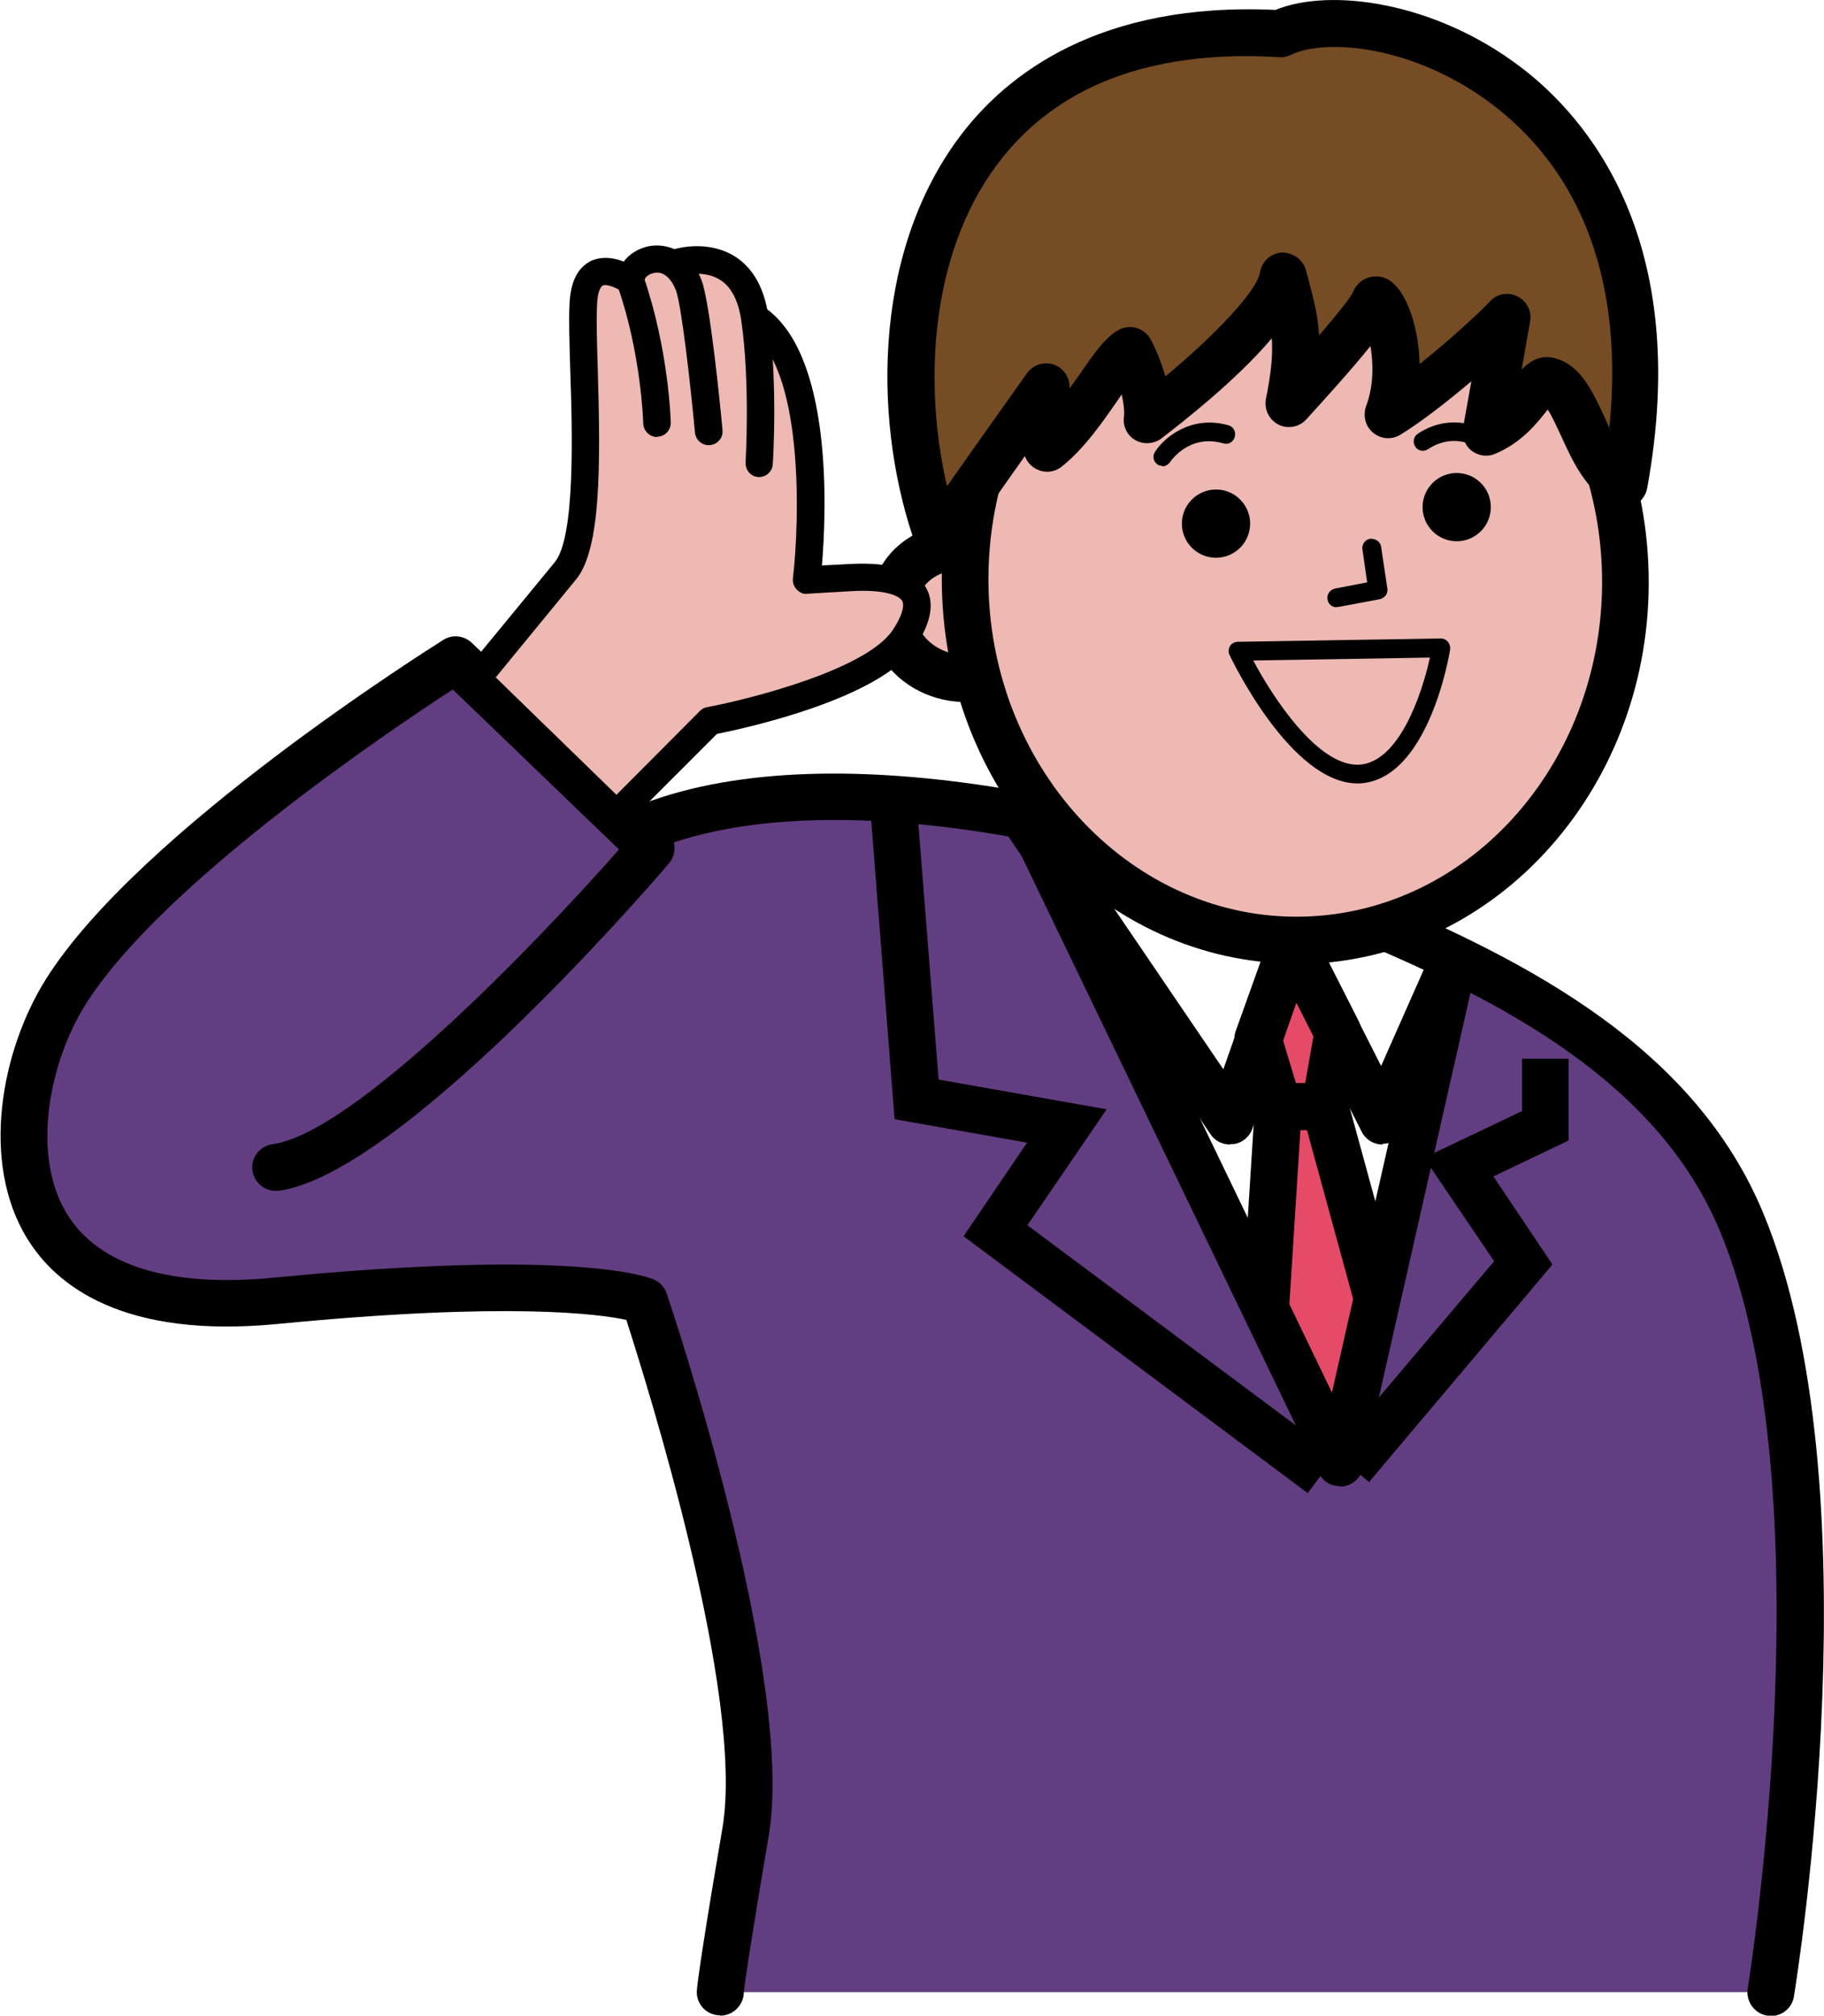
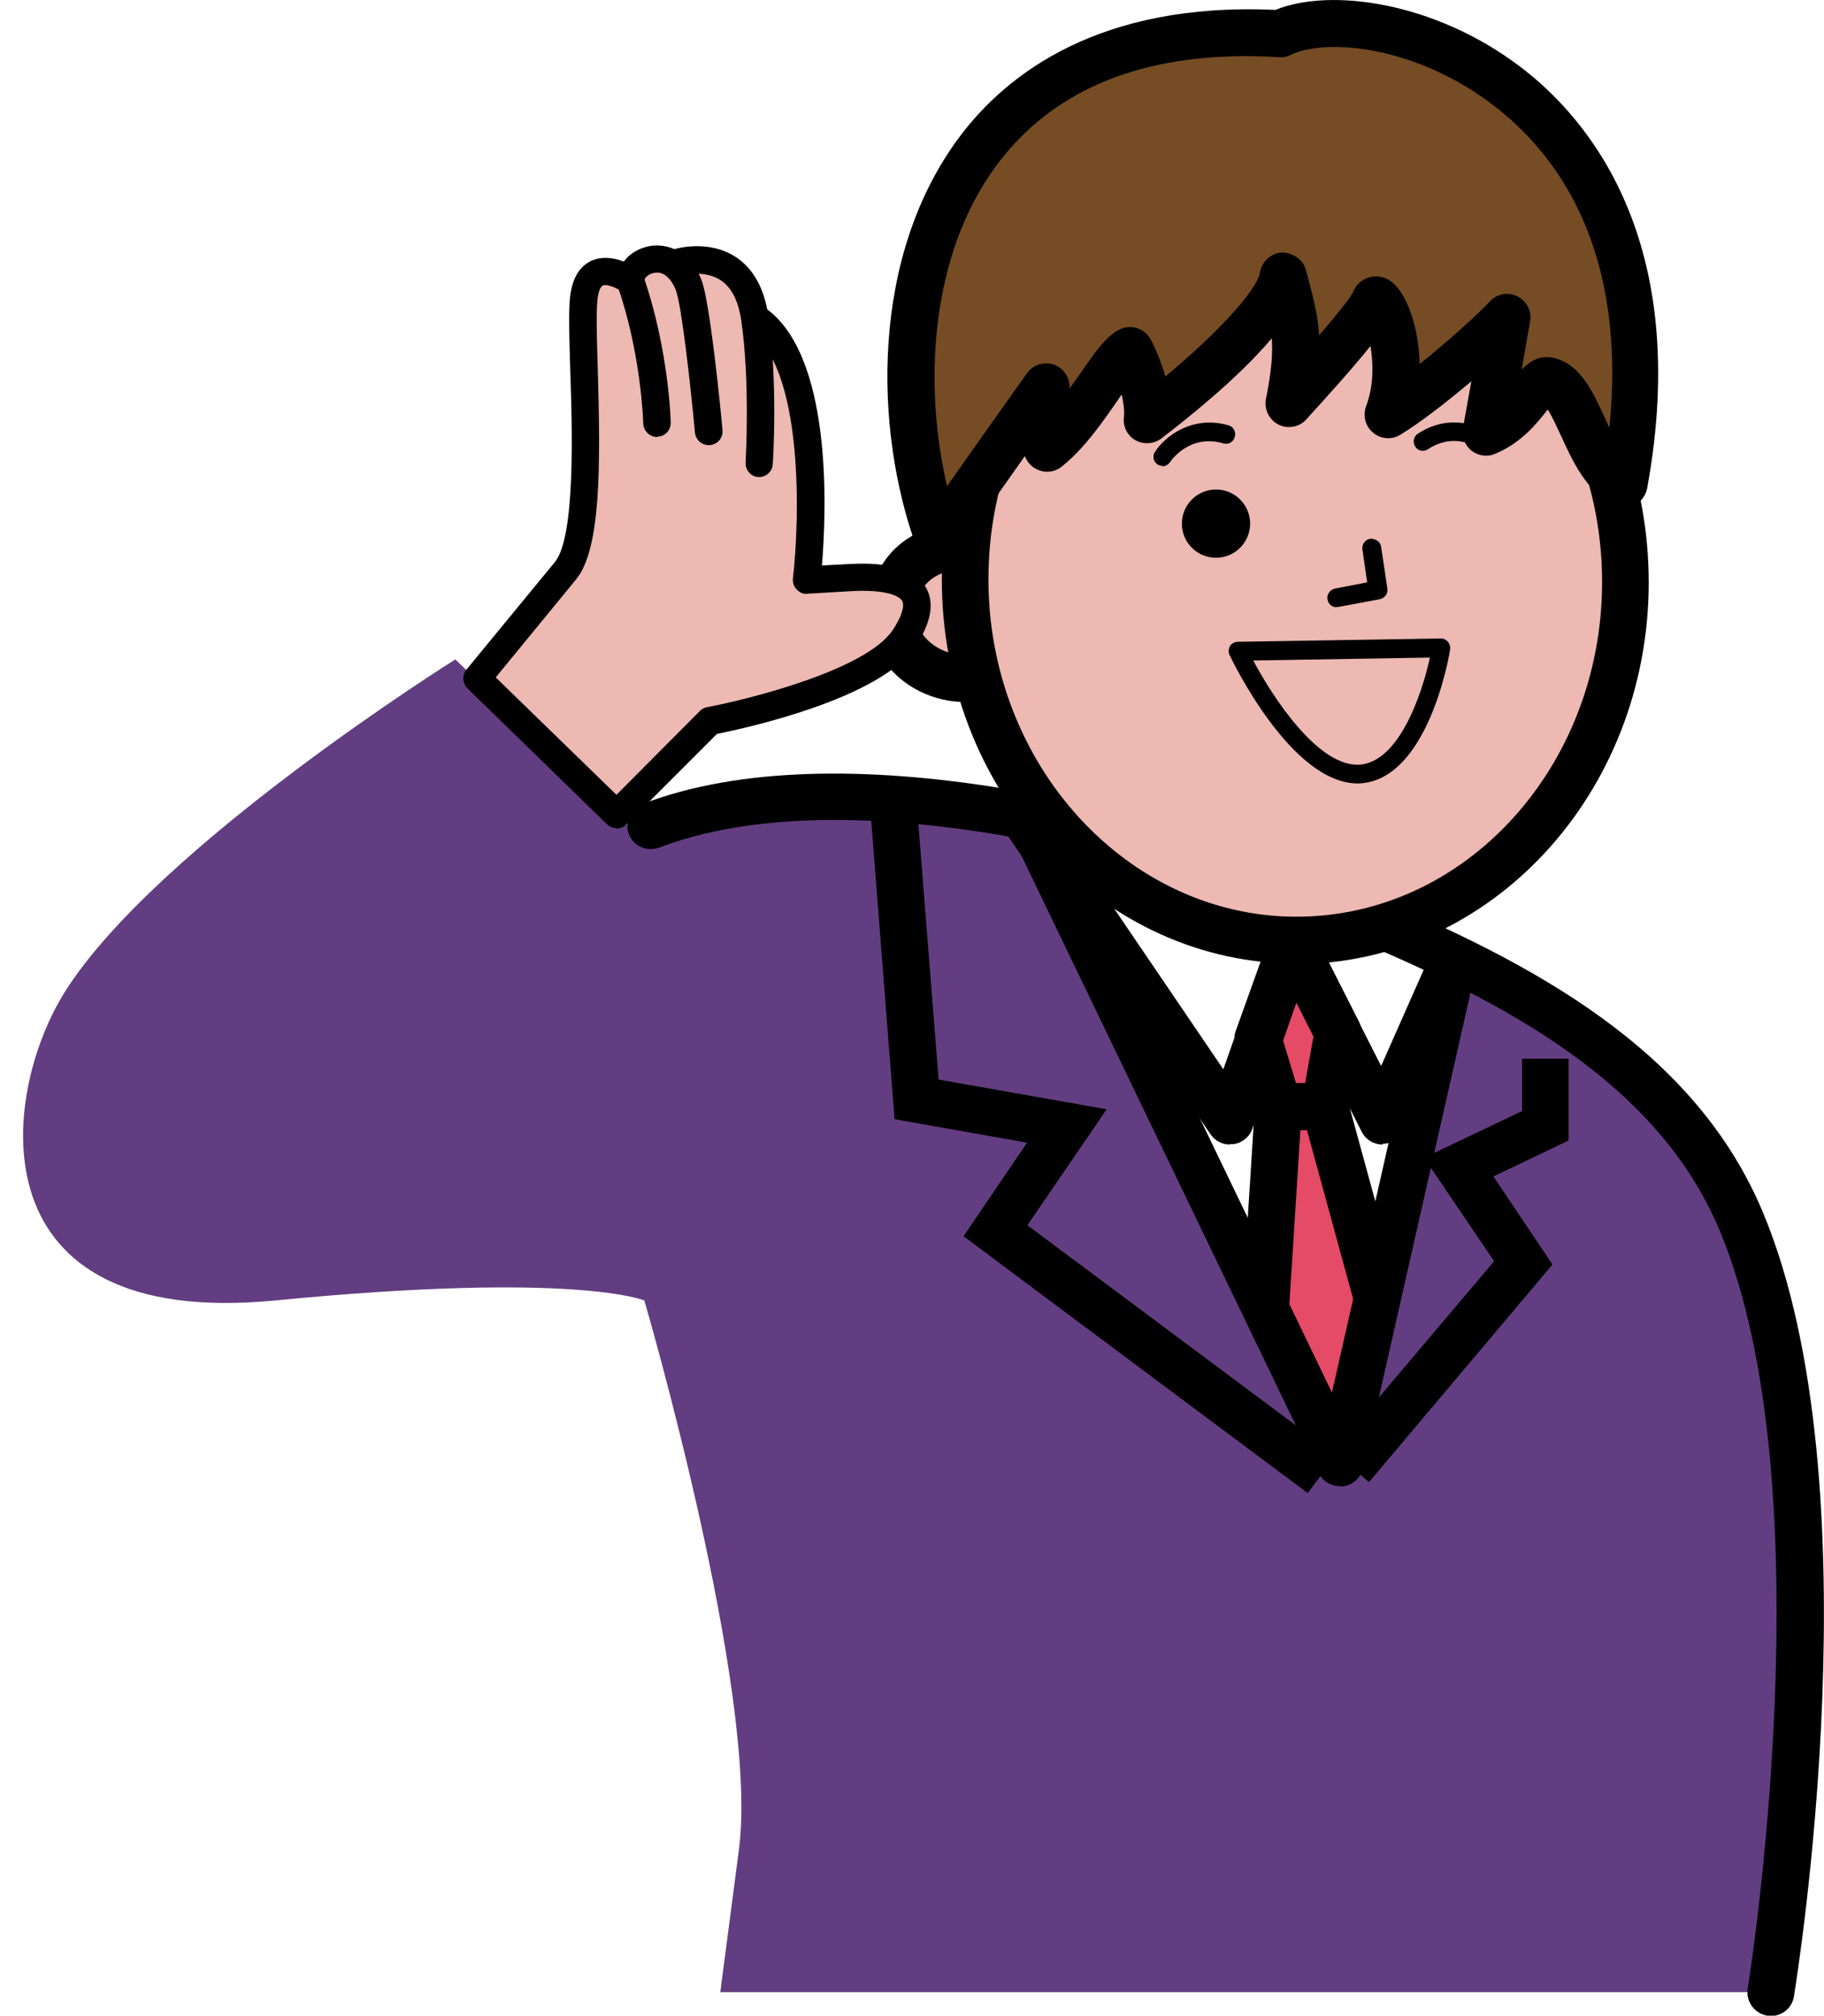
<svg xmlns="http://www.w3.org/2000/svg" id="_レイヤー_2" viewBox="0 0 49.71 54.93">
  <defs>
    <style>.cls-1{fill:#000;}.cls-1,.cls-2,.cls-3,.cls-4,.cls-5{stroke-width:0px;}.cls-2{fill:#754c24;}.cls-3{fill:#633d81;}.cls-4{fill:#e54a66;}.cls-5{fill:#edb9b2;}</style>
  </defs>
  <g id="_トップ">
    <g id="_トップ全体">
      <polygon class="cls-4" points="35.05 26.19 35.49 26.19 36.47 28.13 36.1 30.16 34.84 30.16 34.29 28.31 35.05 26.19" />
      <path class="cls-1" d="M36.1,30.8h-1.27c-.28,0-.53-.18-.61-.46l-.55-1.85c-.04-.13-.04-.27.01-.4l.76-2.12c.09-.25.33-.42.6-.42h.44c.24,0,.46.13.57.35l.98,1.93c.06.12.08.26.06.4l-.36,2.03c-.05.3-.32.53-.63.53ZM35.31,29.52h.26l.23-1.3-.47-.93-.37,1.04.36,1.19Z" />
      <polygon class="cls-4" points="34.84 30.16 33.94 44.38 39.99 44.38 36.1 30.16 34.84 30.16" />
      <path class="cls-1" d="M39.99,45.02h-6.05c-.18,0-.34-.07-.47-.2-.12-.13-.18-.3-.17-.48l.9-14.22c.02-.34.3-.6.64-.6h1.27c.29,0,.54.19.62.47l3.89,14.22c.05.19.01.4-.11.55-.12.16-.31.25-.51.25ZM34.62,43.74h4.54l-3.54-12.94h-.18l-.82,12.94Z" />
      <path class="cls-3" d="M7.5,31.8c3.13-.43,10.24-8.7,10.24-8.7l-5.33-5.13S4.29,23.05,1.78,27.01C-.03,29.88-.7,36.24,7.5,35.44c8.19-.8,10.06,0,10.06,0,0,0,3.13,10.69,2.58,14.95l-.51,3.9h28.64s2.05-18.1-1.27-22.35c-.74-.95-3.78-4.29-7.66-5.98l-2.85,14.03-8.63-17.79c-3-.6-5.06-1.3-10.12.29" />
      <path class="cls-1" d="M48.26,54.93s-.07,0-.1,0c-.35-.06-.58-.39-.53-.73.02-.13,2.19-13.59-.76-20.66-1.69-4.04-5.86-6.24-10.12-8.01-5.56-2.31-13.82-4.33-18.79-2.43-.33.12-.7-.04-.82-.37-.13-.33.04-.7.37-.82,5.32-2.04,13.95.04,19.73,2.44,4.51,1.88,8.95,4.23,10.81,8.7,3.09,7.41.93,20.79.84,21.36-.05.31-.32.53-.63.53Z" />
-       <path class="cls-1" d="M19.62,54.92s-.02,0-.02,0c-.34-.01-.61-.29-.61-.63,0-.22.25-1.85.7-4.48.61-3.62-2.06-12.09-2.62-13.84-.73-.16-3.23-.5-9.5.11-4.21.41-6.04-1.04-6.83-2.33-1.28-2.08-.71-5.13.52-7.08,2.55-4.04,10.49-9.02,10.82-9.23.25-.16.57-.12.78.08l5.33,5.13c.24.23.26.62.04.88-.74.87-7.36,8.47-10.63,8.92-.35.04-.67-.2-.72-.55-.05-.35.2-.67.55-.72,2.22-.3,7.24-5.53,9.44-8.03l-4.53-4.36c-1.68,1.09-7.92,5.28-10,8.57-.99,1.57-1.51,4.11-.51,5.73.87,1.41,2.81,2,5.62,1.73,8.12-.79,10.17-.04,10.37.05.17.07.29.21.35.38.14.42,3.51,10.44,2.78,14.78-.63,3.72-.68,4.25-.68,4.3-.02.33-.3.6-.64.6Z" />
      <polygon class="cls-1" points="35.64 40.69 26.26 33.69 27.99 31.14 24.38 30.5 23.73 22.19 25 22.09 25.58 29.42 30.16 30.23 28 33.39 36.41 39.66 35.64 40.69" />
      <polygon class="cls-1" points="37.31 40.39 36.33 39.56 40.72 34.37 38.81 31.55 41.48 30.28 41.48 28.85 42.75 28.85 42.75 31.08 40.7 32.06 42.31 34.46 37.31 40.39" />
      <path class="cls-1" d="M33.52,31.19c-.21,0-.41-.1-.53-.28l-5.67-8.35c-.2-.29-.12-.69.17-.89.29-.2.69-.12.89.17l4.96,7.3,1.29-3.66c.12-.33.48-.51.81-.39.33.12.51.48.39.81l-1.7,4.86c-.08.23-.28.39-.52.42-.03,0-.06,0-.08,0Z" />
      <path class="cls-1" d="M37.68,31.19c-.24,0-.46-.13-.57-.35l-2.46-4.86c-.16-.31-.03-.7.28-.86.32-.16.7-.03.86.28l1.85,3.65,1.39-3.14c.14-.32.52-.47.84-.33.32.14.47.52.33.84l-1.93,4.37c-.1.23-.32.37-.57.38h-.02Z" />
      <path class="cls-5" d="M44,13.35c-1.03-4.29-4.66-7.42-8.91-7.33-4.63.1-8.36,4-8.75,8.91-.6-.09-1.25.14-1.64.62-.44.53-.52,1.34-.19,1.95.33.61,1.04.99,1.73,1,0,0,.38-.05.38-.05h0c1.09,4.21,4.68,7.26,8.87,7.17,4.58-.1,8.28-3.91,8.74-8.74.1-.02-.25-3.53-.25-3.53Z" />
      <path class="cls-1" d="M35.33,26.26c-5.22,0-9.54-4.54-9.66-10.23-.06-2.78.88-5.41,2.64-7.42,1.78-2.02,4.18-3.17,6.76-3.22.07,0,.13,0,.2,0,5.22,0,9.54,4.54,9.66,10.23.13,5.75-4.09,10.53-9.4,10.65-.07,0-.13,0-.2,0ZM35.27,6.66c-.06,0-.11,0-.17,0-2.22.05-4.29,1.04-5.83,2.79-1.55,1.77-2.38,4.09-2.33,6.55.11,5.05,3.97,9.08,8.56,8.98,4.61-.1,8.27-4.29,8.16-9.34-.11-4.99-3.86-8.98-8.39-8.98Z" />
      <path class="cls-1" d="M26.25,19.13v-.27s-.01.27-.01.27c-.96-.02-1.86-.55-2.28-1.34-.45-.83-.34-1.92.26-2.65.6-.73,1.65-1.05,2.55-.77l-.37,1.22c-.42-.13-.92.03-1.19.36-.27.33-.33.86-.12,1.24.2.38.69.65,1.19.67v1.28Z" />
      <path class="cls-2" d="M34.96,7.51c-.21,1.3-3.69,3.94-3.69,3.94.08-.87-.48-1.91-.48-1.91-.53.29-1.25,1.91-2.25,2.69l-.03-1.69s-2.29,3.21-2.93,4.17c-1.88-5.19-.74-14.37,9.3-13.79,2.47-1.21,11.39,1.31,9.39,12.28-1.07-.58-1.23-2.61-2.07-2.83-.36-.09-.66.99-1.7,1.42l.56-3.15c-.56.6-2.22,2.06-3.23,2.66.61-1.6-.25-3.44-.38-3.1-.18.47-2.32,2.8-2.32,2.8.33-1.7.17-2.17-.17-3.49Z" />
      <path class="cls-1" d="M25.58,15.34s-.05,0-.08,0c-.24-.03-.44-.19-.52-.42-1.17-3.22-1.26-7.94,1.17-11.19,1.28-1.71,3.81-3.68,8.61-3.46,1.5-.61,4.33-.22,6.66,1.54,1.83,1.38,4.71,4.72,3.47,11.5-.04.2-.17.37-.35.46-.18.09-.4.08-.58-.01-.74-.4-1.1-1.19-1.42-1.89-.1-.21-.23-.51-.36-.71h0c-.28.36-.71.91-1.44,1.21-.21.09-.46.05-.64-.09-.18-.15-.27-.38-.23-.61l.23-1.28c-.65.55-1.38,1.12-1.94,1.46-.23.14-.53.12-.74-.06-.21-.17-.28-.46-.19-.72.21-.55.2-1.16.12-1.64-.53.66-1.25,1.45-1.75,2-.19.21-.5.27-.76.14-.25-.13-.39-.41-.34-.69.15-.75.19-1.22.16-1.66-.97,1.15-2.44,2.29-3.01,2.73-.2.15-.48.17-.7.05-.22-.12-.35-.37-.32-.62.02-.19-.01-.41-.06-.63-.04.06-.08.11-.11.16-.41.59-.91,1.32-1.53,1.81-.19.15-.45.18-.67.07-.16-.07-.27-.21-.33-.36-.68.96-1.49,2.11-1.83,2.62-.12.18-.32.28-.53.28ZM33.97,1.53c-3.05,0-5.33.99-6.8,2.96-1.84,2.47-2,6.02-1.36,8.76.92-1.31,2.18-3.08,2.18-3.08.16-.22.44-.32.71-.24.26.08.44.32.45.6v.06c.09-.13.18-.26.27-.38.39-.57.7-1.02,1.07-1.22.15-.08.32-.1.49-.05.16.05.3.16.38.31.04.07.25.48.4,1.01,1.3-1.08,2.49-2.31,2.58-2.84.05-.3.3-.52.6-.54.3.01.57.19.65.48l.05.18c.16.61.28,1.07.31,1.6.48-.56.85-1.02.92-1.17.13-.35.52-.53.88-.39.52.2.91,1.22.94,2.34.78-.62,1.58-1.35,1.92-1.71.19-.21.5-.26.75-.13.25.13.39.4.34.68l-.23,1.31c.23-.23.51-.41.9-.31.7.18,1.03.9,1.35,1.59.05.1.09.2.14.31.49-4.87-1.41-7.47-3.2-8.82-2.11-1.6-4.54-1.81-5.49-1.34-.1.05-.21.07-.32.06-.3-.02-.59-.03-.88-.03Z" />
      <path class="cls-1" d="M36.43,16.55c-.12,0-.23-.08-.25-.21-.03-.14.07-.27.2-.3l.88-.17-.13-.9c-.02-.14.08-.27.22-.29.14,0,.27.08.29.22l.17,1.14c.02.14-.07.26-.21.29l-1.12.21s-.03,0-.05,0Z" />
      <path class="cls-1" d="M31.69,12.7s-.1-.01-.14-.04c-.12-.08-.15-.23-.07-.35.24-.38.98-1.01,2-.72.14.04.21.18.17.32-.04.14-.18.22-.32.17-.92-.26-1.42.48-1.44.51-.05.07-.13.12-.21.12Z" />
      <path class="cls-1" d="M40.6,12.36c-.06,0-.11-.02-.16-.06-.03-.03-.73-.58-1.52-.06-.12.08-.28.05-.35-.07-.08-.12-.04-.28.07-.35.89-.59,1.78-.2,2.13.09.11.09.12.25.03.36-.05.06-.12.09-.2.09Z" />
      <circle class="cls-1" cx="33.14" cy="14.27" r=".93" />
-       <circle class="cls-1" cx="39.7" cy="13.82" r=".93" />
      <path class="cls-1" d="M37,21.35c-1.81,0-3.42-3.35-3.49-3.5-.04-.08-.03-.17.01-.24s.13-.12.21-.12l5.54-.09h0c.07,0,.14.03.19.09.05.06.07.13.06.21-.02.15-.6,3.57-2.48,3.65-.02,0-.04,0-.06,0ZM34.15,17.99c.55,1.04,1.75,2.85,2.84,2.85.01,0,.03,0,.04,0,1.09-.05,1.72-1.91,1.94-2.92l-4.82.08Z" />
      <path class="cls-5" d="M15.9,8.34c-.06,1.59.39,6.15-.48,7.22-.88,1.07-2.41,2.93-2.41,2.93l3.8,3.7,2.55-2.55s4.33-.81,5.29-2.26c.96-1.44-.27-1.71-1.46-1.65l-1.2.06s.69-5.8-1.41-7.15c-.3-2.04-2.04-1.53-2.04-1.53l.26.66c-.46-1.15-1.59-.71-1.58-.13,0,0-1.24-.92-1.3.67Z" />
      <path class="cls-1" d="M20.69,13s-.02,0-.02,0c-.21-.01-.36-.19-.35-.4,0-.02.13-2.17-.12-3.88-.08-.53-.27-.9-.57-1.09-.44-.28-.99-.13-1-.13-.2.06-.41-.06-.46-.26-.06-.2.05-.41.25-.46.04-.01.88-.25,1.61.21.49.31.8.86.91,1.62.26,1.79.13,3.95.12,4.04-.01.2-.18.35-.37.35Z" />
      <path class="cls-1" d="M16.8,22.57c-.09,0-.19-.04-.26-.11l-3.8-3.7c-.14-.14-.15-.36-.03-.51l2.41-2.93c.56-.68.48-3.55.42-5.26-.02-.71-.04-1.32-.02-1.74.02-.63.22-1.03.59-1.21.31-.14.64-.08.89.02.15-.21.4-.36.68-.42.48-.09,1.12.1,1.44.93.23.59.52,3.51.57,4.08.02.21-.13.39-.34.41-.2.02-.39-.13-.41-.34-.12-1.3-.37-3.5-.52-3.88-.14-.35-.36-.53-.6-.47-.16.03-.26.14-.26.21,0,.14-.08.27-.2.34-.13.06-.28.05-.39-.03-.15-.11-.43-.23-.54-.18-.07.03-.15.2-.16.56-.02.4,0,1,.02,1.69.08,2.66.09,4.93-.59,5.76l-2.19,2.67,3.29,3.2,2.28-2.29c.05-.05.12-.09.2-.1,1.16-.22,4.33-1.02,5.05-2.1.24-.36.33-.65.26-.79-.09-.16-.5-.32-1.39-.27l-1.2.07c-.11.02-.22-.04-.29-.12-.08-.08-.11-.19-.1-.3.18-1.55.32-5.79-1.24-6.79-.17-.11-.22-.34-.11-.52.11-.17.34-.22.52-.11,1.94,1.24,1.74,5.64,1.62,7.07l.76-.04c1.1-.06,1.8.16,2.08.65.23.41.14.94-.28,1.58-.96,1.44-4.62,2.24-5.42,2.4l-2.47,2.47c-.07.07-.17.11-.27.11Z" />
      <path class="cls-1" d="M17.91,11.91c-.2,0-.37-.16-.38-.37,0-.02-.05-1.89-.7-3.75-.07-.2.04-.41.23-.48.2-.07.41.04.48.23.68,1.97.74,3.9.74,3.98,0,.21-.16.38-.37.38h0Z" />
      <path class="cls-1" d="M36.51,40.5c-.24,0-.47-.14-.57-.36l-8.15-16.92c-.15-.32-.02-.7.3-.85.32-.15.7-.02.85.3l7.36,15.28,2.7-11.9c.08-.34.42-.56.76-.48.34.08.56.42.48.76l-3.1,13.69c-.06.26-.28.46-.55.49-.02,0-.05,0-.07,0Z" />
    </g>
  </g>
</svg>